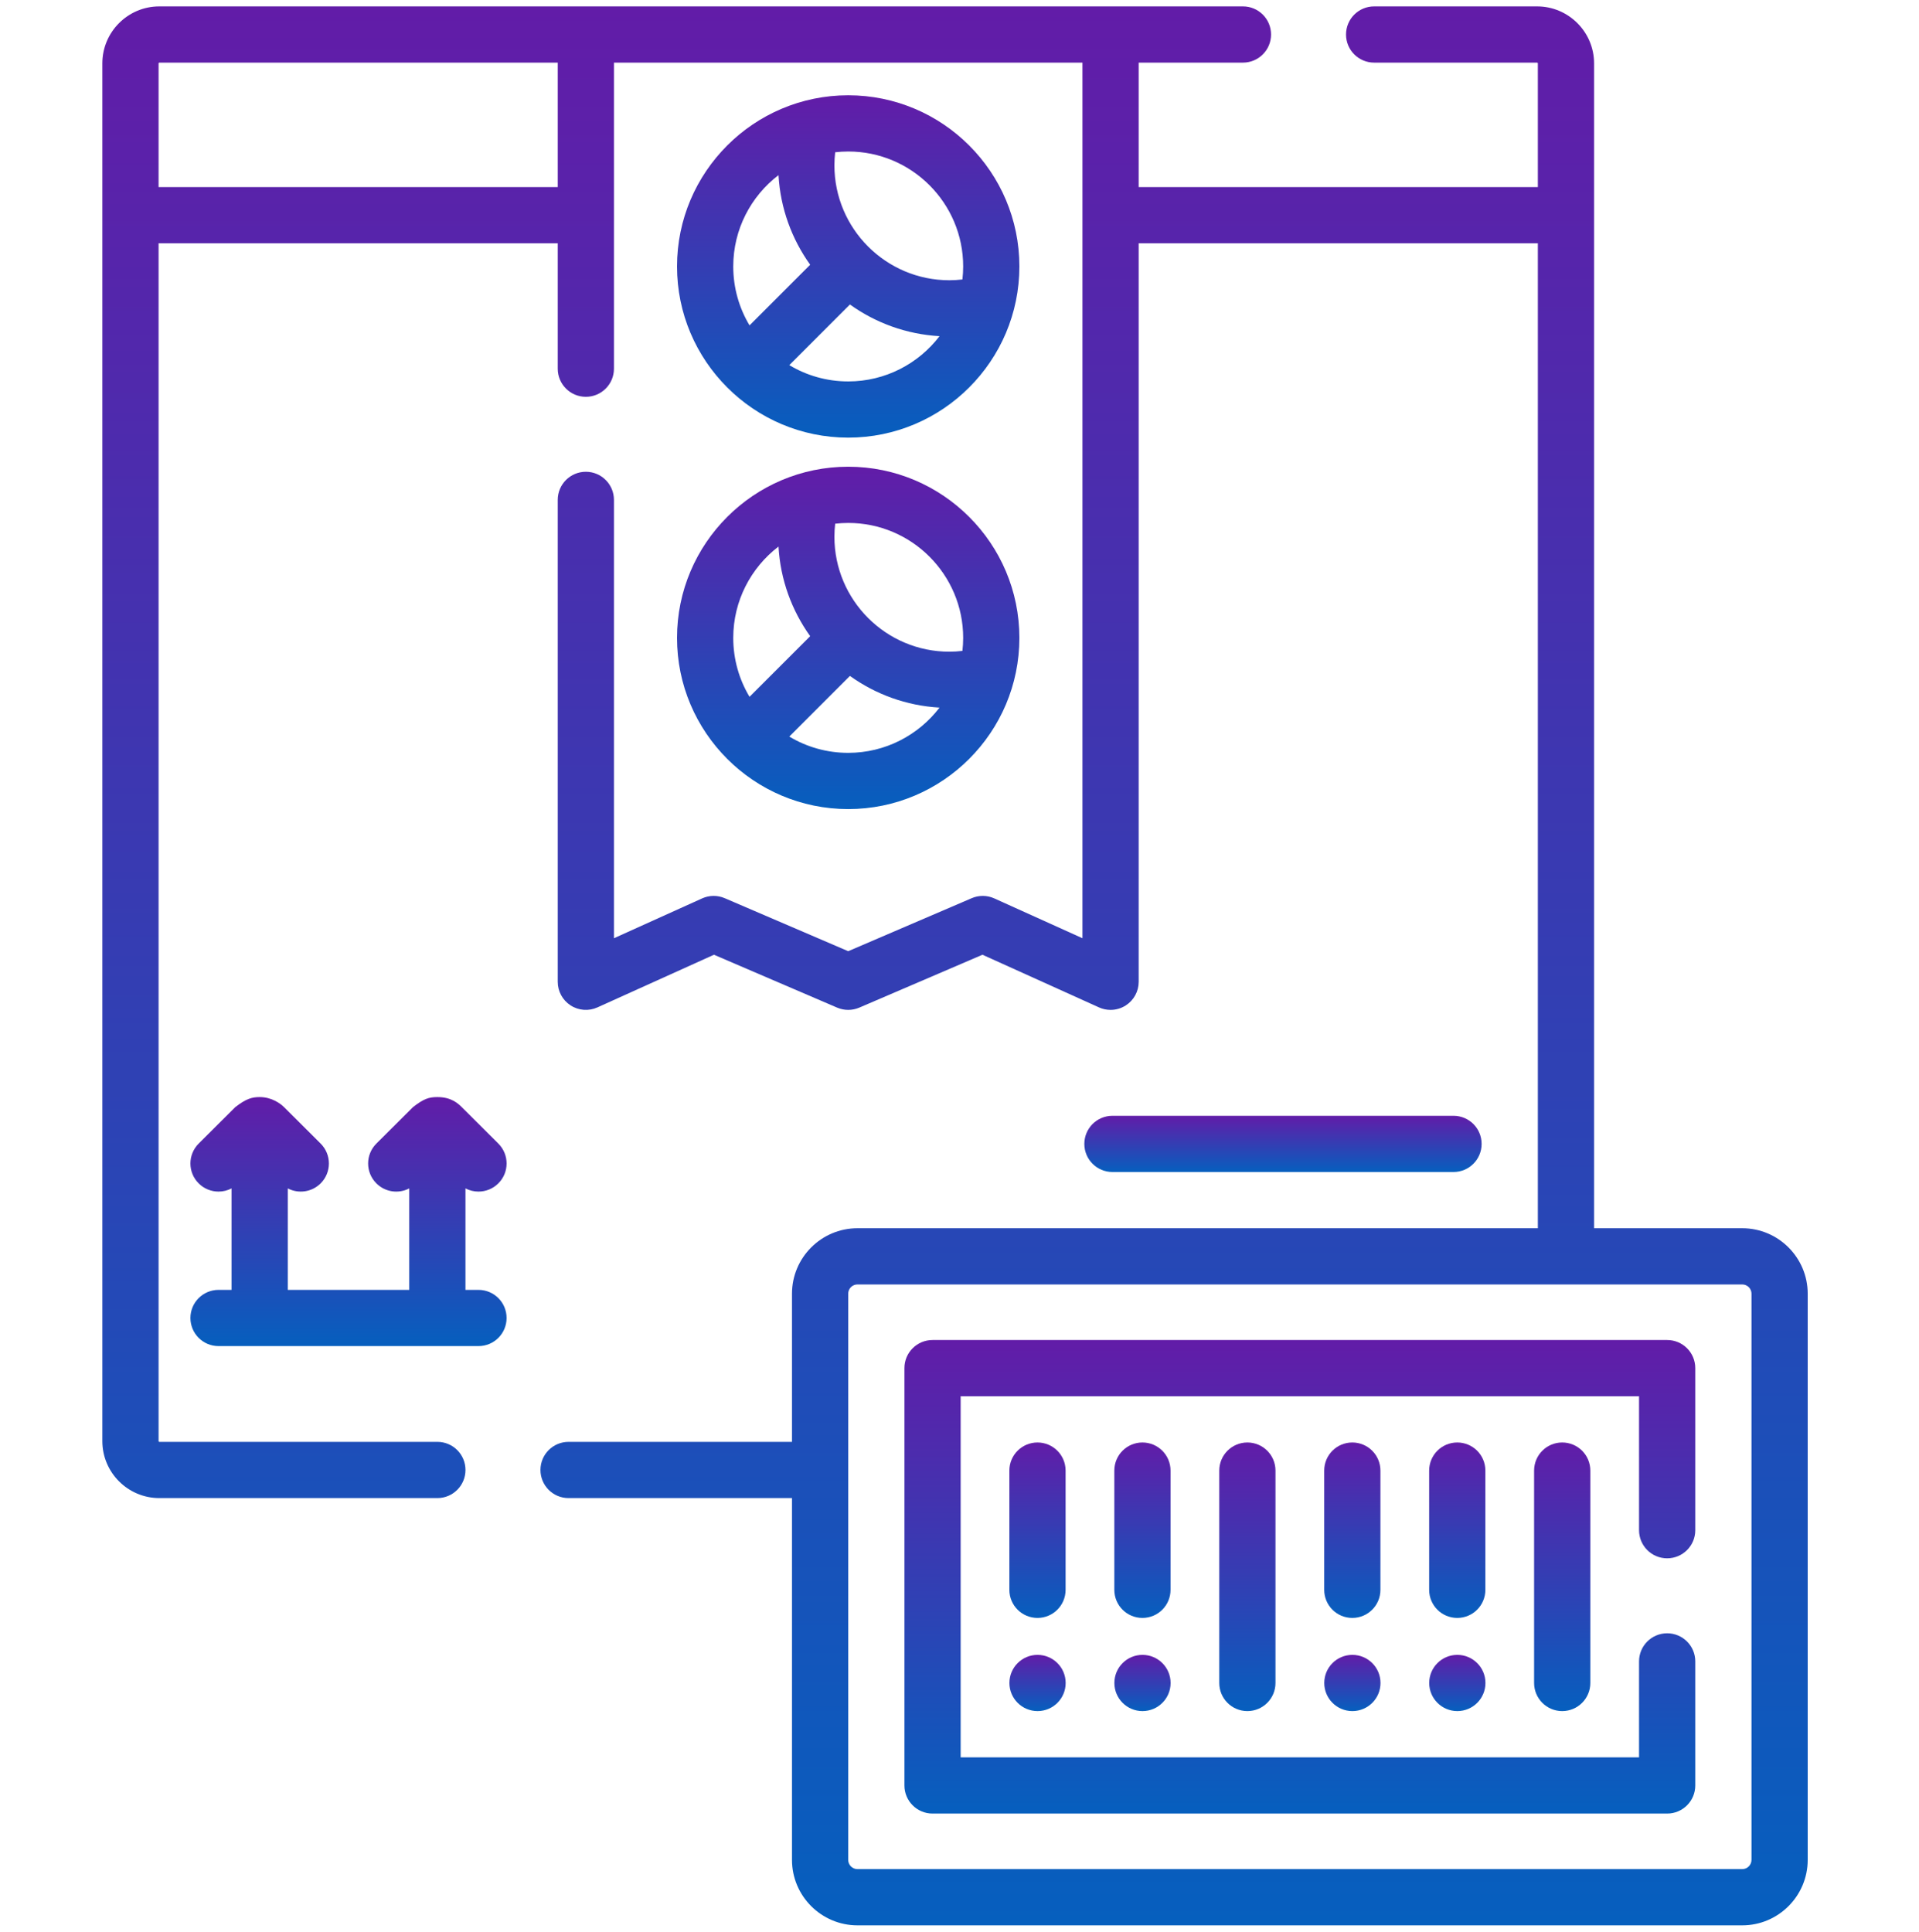
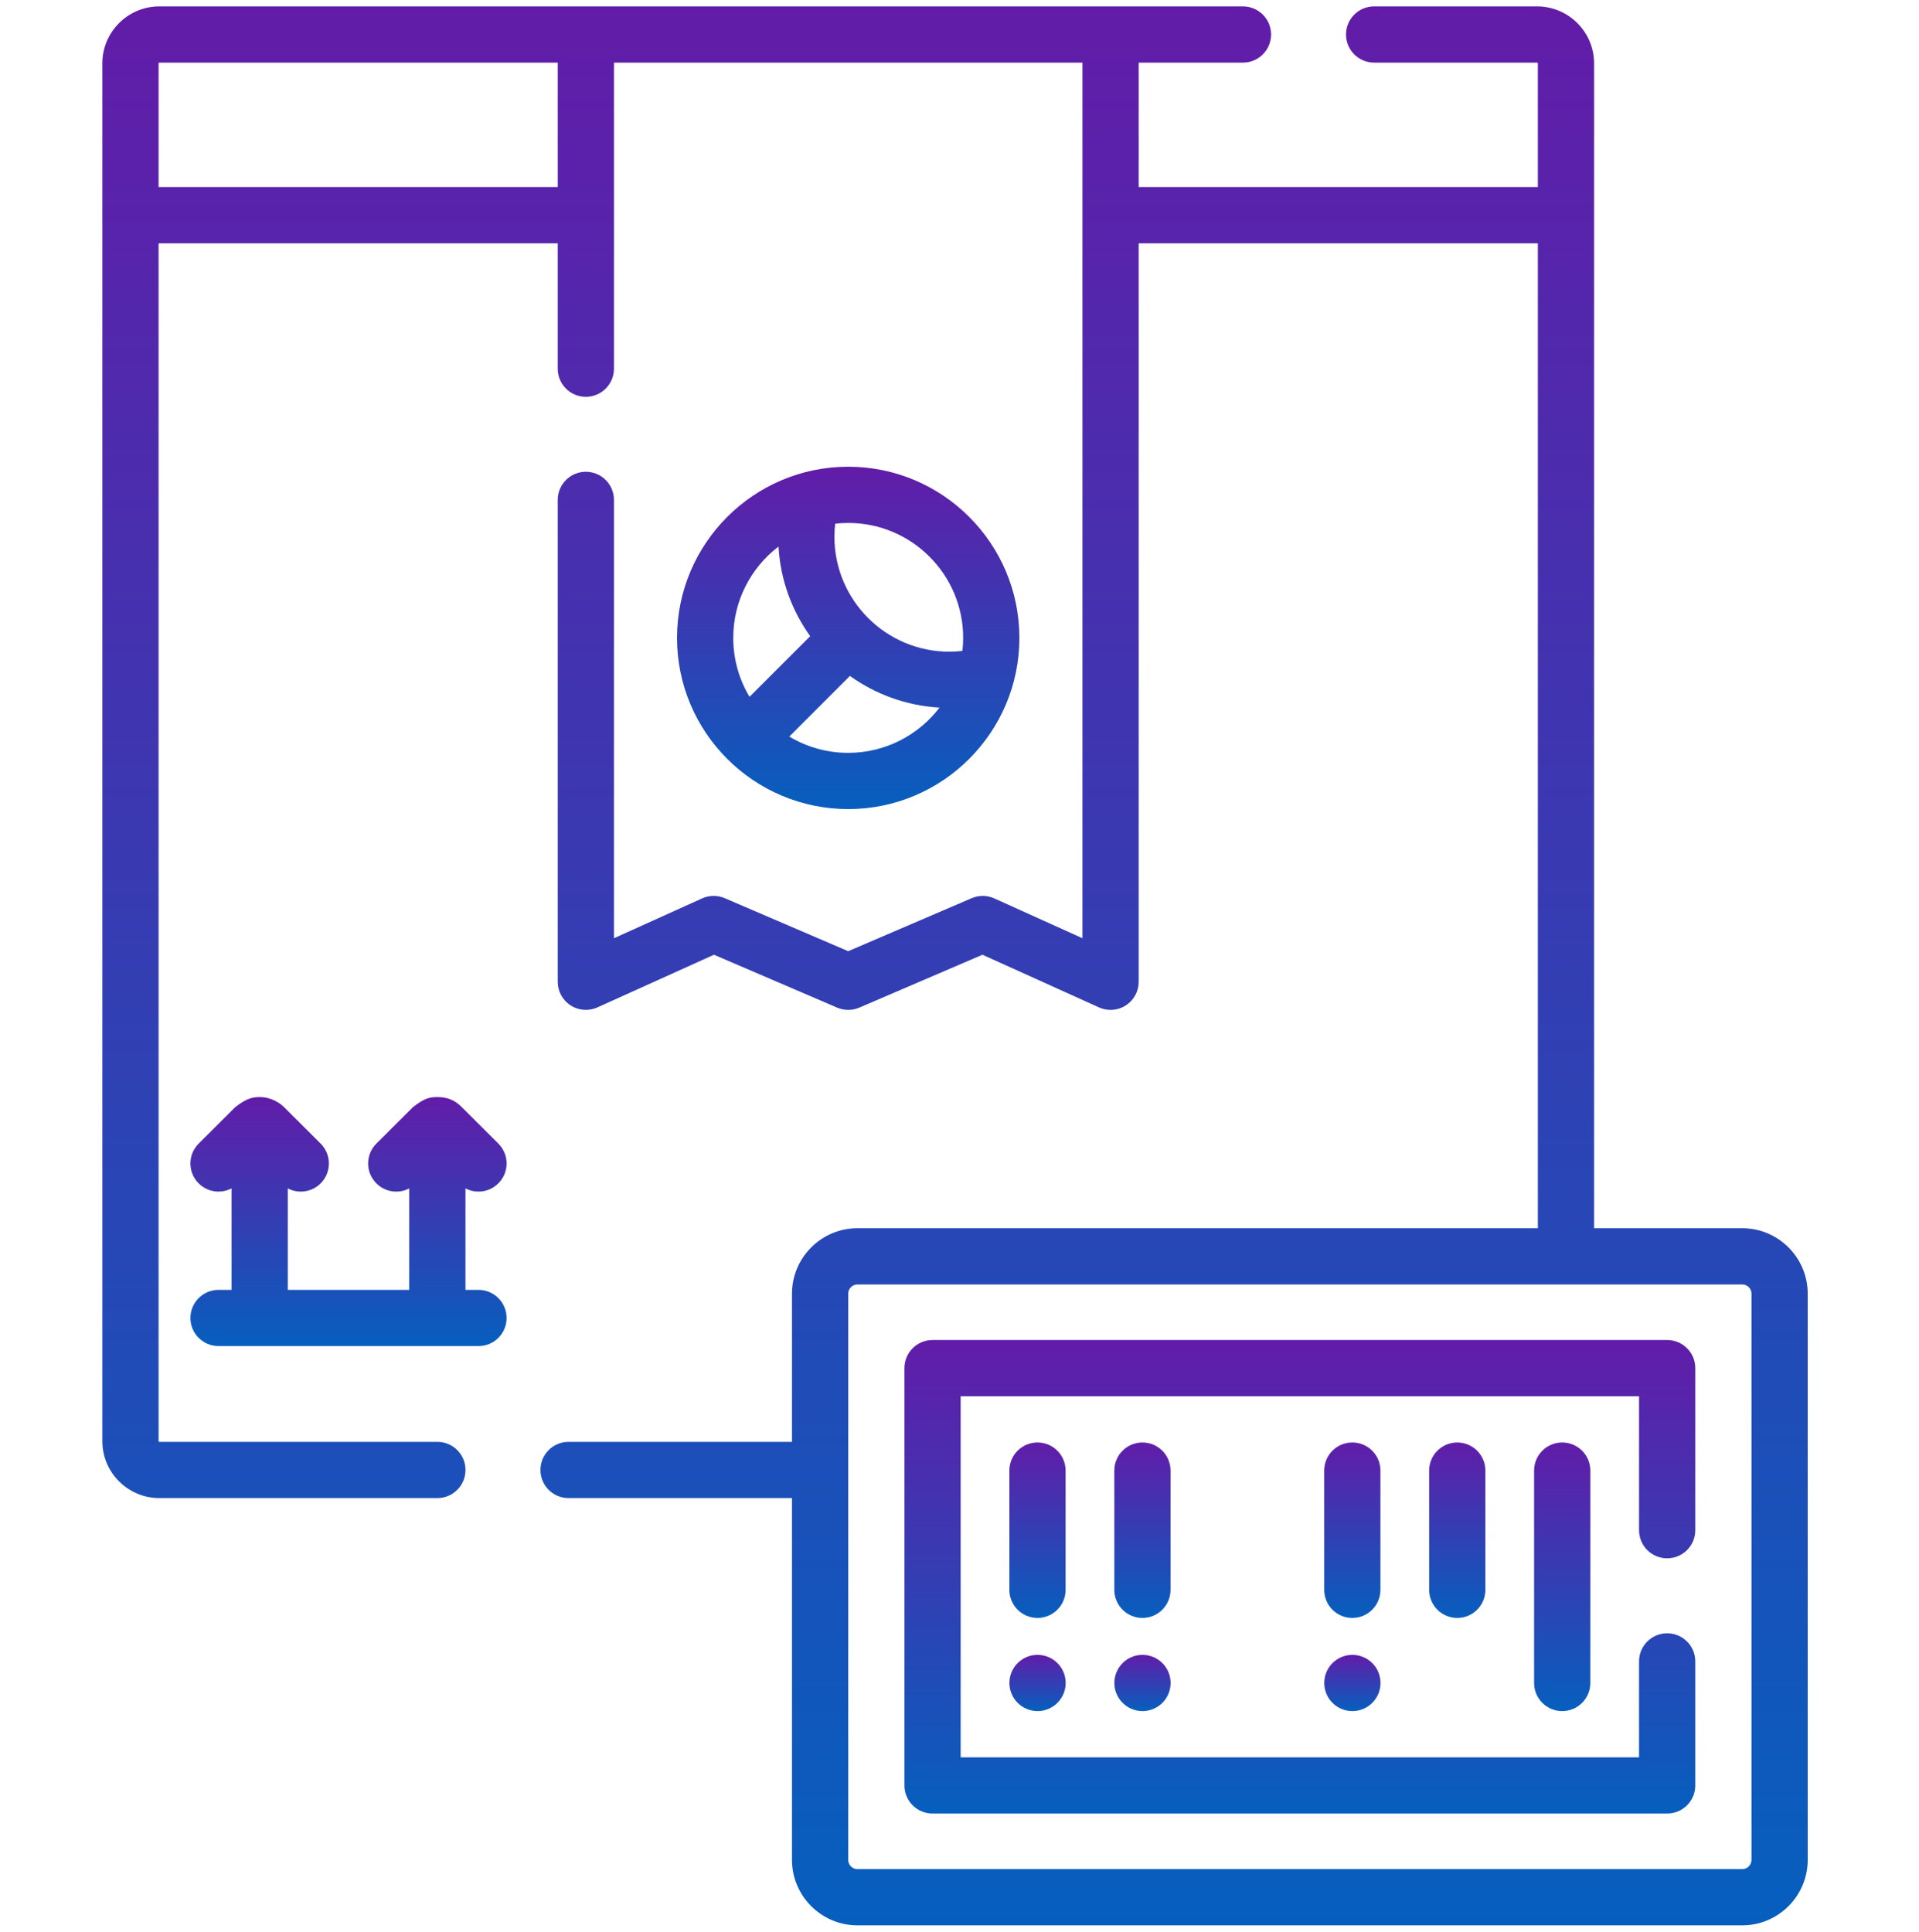
<svg xmlns="http://www.w3.org/2000/svg" width="150" height="151" viewBox="0 0 150 151" fill="none">
-   <path d="M66.301 34.209C73.679 34.209 79.681 28.207 79.681 20.828C79.681 13.45 73.679 7.448 66.301 7.448C58.923 7.448 52.92 13.45 52.92 20.828C52.92 28.207 58.923 34.209 66.301 34.209ZM66.301 29.815C64.618 29.815 63.043 29.349 61.696 28.541L66.435 23.802C68.433 25.233 70.837 26.13 73.439 26.278C71.796 28.425 69.208 29.815 66.301 29.815ZM75.287 20.828C75.287 21.172 75.266 21.511 75.228 21.845C74.889 21.884 74.549 21.907 74.209 21.907C69.254 21.907 65.222 17.876 65.222 12.921C65.222 12.573 65.245 12.235 65.282 11.902C65.617 11.864 65.956 11.842 66.301 11.842C71.256 11.842 75.287 15.873 75.287 20.828ZM60.852 13.69C61 16.293 61.897 18.697 63.328 20.694L58.588 25.434C57.78 24.086 57.315 22.511 57.315 20.828C57.315 17.921 58.703 15.333 60.852 13.69Z" fill="url(#paint0_linear_164_2612)" />
  <path d="M66.301 63.244C73.679 63.244 79.681 57.242 79.681 49.863C79.681 42.485 73.679 36.482 66.301 36.482C58.923 36.482 52.92 42.485 52.92 49.863C52.92 57.242 58.923 63.244 66.301 63.244ZM66.301 58.849C64.618 58.849 63.043 58.384 61.696 57.576L66.435 52.836C68.433 54.267 70.837 55.164 73.439 55.312C71.796 57.46 69.208 58.849 66.301 58.849ZM75.287 49.863C75.287 50.207 75.266 50.546 75.228 50.88C74.89 50.919 74.549 50.942 74.209 50.942C69.254 50.942 65.222 46.91 65.222 41.955C65.222 41.608 65.245 41.27 65.282 40.936C65.617 40.899 65.956 40.877 66.301 40.877C71.256 40.877 75.287 44.908 75.287 49.863ZM60.852 42.724C61 45.327 61.897 47.731 63.328 49.729L58.588 54.468C57.78 53.121 57.315 51.545 57.315 49.863C57.315 46.956 58.703 44.368 60.852 42.724Z" fill="url(#paint1_linear_164_2612)" />
  <path d="M37.401 93.144C37.965 93.144 38.529 92.928 38.958 92.497C39.815 91.638 39.812 90.246 38.952 89.39L36.095 86.544C35.794 86.246 35.268 85.756 34.187 85.756C33.523 85.756 33.116 85.891 32.279 86.543L29.421 89.39C28.561 90.247 28.559 91.638 29.415 92.497C30.111 93.196 31.16 93.329 31.989 92.895V100.827H22.494V92.895C23.323 93.328 24.372 93.195 25.068 92.498C25.924 91.638 25.922 90.246 25.062 89.39L22.205 86.544C21.905 86.246 21.221 85.756 20.297 85.756C19.691 85.756 19.226 85.891 18.389 86.543L15.531 89.39C14.671 90.247 14.669 91.638 15.525 92.497C15.955 92.929 16.518 93.144 17.082 93.144C17.432 93.144 17.782 93.061 18.099 92.895V100.827H17.082C15.869 100.827 14.885 101.81 14.885 103.024C14.885 104.238 15.869 105.221 17.082 105.221H37.401C38.615 105.221 39.598 104.238 39.598 103.024C39.598 101.81 38.615 100.827 37.401 100.827H36.384V92.895C36.702 93.061 37.052 93.144 37.401 93.144Z" fill="url(#paint2_linear_164_2612)" />
  <path d="M136.182 96.008H124.602V4.955C124.602 2.498 122.603 0.5 120.147 0.5H107.41C106.196 0.5 105.213 1.484 105.213 2.697C105.213 3.911 106.196 4.895 107.41 4.895H120.147C120.18 4.895 120.207 4.922 120.207 4.955V14.624H89.006V4.895H97.156C98.37 4.895 99.353 3.911 99.353 2.697C99.353 1.484 98.37 0.5 97.156 0.5H12.455C9.998 0.5 8 2.498 8 4.955V112.647C8 115.103 9.998 117.102 12.455 117.102H34.188C35.401 117.102 36.385 116.118 36.385 114.904C36.385 113.691 35.401 112.707 34.188 112.707H12.455C12.421 112.707 12.395 112.68 12.395 112.647V19.018H43.596V28.821C43.596 30.035 44.58 31.018 45.793 31.018C47.006 31.018 47.99 30.035 47.99 28.821V4.895H84.611V73.34L77.722 70.227C77.16 69.972 76.517 69.966 75.951 70.21L66.301 74.353L56.651 70.21C56.084 69.966 55.442 69.972 54.879 70.227L47.99 73.34V39.075C47.99 37.861 47.006 36.877 45.793 36.877C44.58 36.877 43.596 37.861 43.596 39.075V76.744C43.596 77.49 43.974 78.185 44.602 78.59C45.228 78.995 46.018 79.054 46.698 78.746L55.807 74.63L65.434 78.763C65.987 79 66.614 79 67.168 78.763L76.795 74.63L85.904 78.746C86.192 78.877 86.501 78.941 86.808 78.941C87.225 78.941 87.639 78.823 88 78.59C88.627 78.185 89.006 77.49 89.006 76.744V19.018H120.207V96.008H67.025C64.203 96.008 61.906 98.304 61.906 101.126V112.707H44.442C43.228 112.707 42.245 113.691 42.245 114.904C42.245 116.118 43.228 117.102 44.442 117.102H61.906V145.382C61.906 148.204 64.202 150.5 67.025 150.5H136.183C139.005 150.5 141.301 148.204 141.301 145.382V101.126C141.301 98.304 139.005 96.008 136.182 96.008ZM43.596 14.624H12.395V4.955C12.395 4.922 12.421 4.895 12.455 4.895H43.596V14.624ZM136.906 145.382C136.906 145.781 136.582 146.105 136.182 146.105H67.025C66.626 146.105 66.301 145.781 66.301 145.382V101.126C66.301 100.727 66.625 100.402 67.025 100.402H136.183C136.582 100.402 136.907 100.727 136.907 101.126V145.382H136.906Z" fill="url(#paint3_linear_164_2612)" />
  <path d="M130.314 104.746H72.893C71.679 104.746 70.695 105.729 70.695 106.943V139.565C70.695 140.779 71.679 141.762 72.893 141.762H130.314C131.528 141.762 132.512 140.779 132.512 139.565V129.867C132.512 128.653 131.528 127.67 130.314 127.67C129.101 127.67 128.117 128.653 128.117 129.867V137.368H75.09V109.14H128.117V119.613C128.117 120.827 129.101 121.81 130.314 121.81C131.528 121.81 132.512 120.827 132.512 119.613V106.943C132.512 105.729 131.528 104.746 130.314 104.746Z" fill="url(#paint4_linear_164_2612)" />
  <path d="M83.293 124.273V114.953C83.293 113.739 82.309 112.756 81.096 112.756C79.882 112.756 78.898 113.739 78.898 114.953V124.273C78.898 125.487 79.882 126.47 81.096 126.47C82.309 126.47 83.293 125.487 83.293 124.273Z" fill="url(#paint5_linear_164_2612)" />
  <path d="M91.496 124.273V114.953C91.496 113.739 90.513 112.756 89.299 112.756C88.085 112.756 87.102 113.739 87.102 114.953V124.273C87.102 125.487 88.085 126.47 89.299 126.47C90.513 126.47 91.496 125.487 91.496 124.273Z" fill="url(#paint6_linear_164_2612)" />
-   <path d="M95.305 114.953V131.555C95.305 132.769 96.288 133.752 97.502 133.752C98.716 133.752 99.699 132.769 99.699 131.555V114.953C99.699 113.739 98.716 112.756 97.502 112.756C96.288 112.756 95.305 113.739 95.305 114.953Z" fill="url(#paint7_linear_164_2612)" />
  <path d="M107.902 124.273V114.953C107.902 113.739 106.919 112.756 105.705 112.756C104.491 112.756 103.508 113.739 103.508 114.953V124.273C103.508 125.487 104.491 126.47 105.705 126.47C106.919 126.47 107.902 125.487 107.902 124.273Z" fill="url(#paint8_linear_164_2612)" />
  <path d="M116.105 124.273V114.953C116.105 113.739 115.122 112.756 113.908 112.756C112.694 112.756 111.711 113.739 111.711 114.953V124.273C111.711 125.487 112.694 126.47 113.908 126.47C115.122 126.47 116.105 125.487 116.105 124.273Z" fill="url(#paint9_linear_164_2612)" />
  <path d="M119.914 114.953V131.555C119.914 132.769 120.898 133.752 122.111 133.752C123.325 133.752 124.309 132.769 124.309 131.555V114.953C124.309 113.739 123.325 112.756 122.111 112.756C120.898 112.756 119.914 113.739 119.914 114.953Z" fill="url(#paint10_linear_164_2612)" />
  <path d="M81.101 133.752C82.315 133.752 83.298 132.769 83.298 131.555C83.298 130.341 82.315 129.358 81.101 129.358H81.098C79.885 129.358 78.902 130.341 78.902 131.555C78.902 132.769 79.888 133.752 81.101 133.752Z" fill="url(#paint11_linear_164_2612)" />
  <path d="M89.304 133.752C90.518 133.752 91.501 132.769 91.501 131.555C91.501 130.341 90.518 129.358 89.304 129.358H89.301C88.088 129.358 87.106 130.341 87.106 131.555C87.106 132.769 88.091 133.752 89.304 133.752Z" fill="url(#paint12_linear_164_2612)" />
  <path d="M105.71 133.752C106.924 133.752 107.908 132.769 107.908 131.555C107.908 130.341 106.924 129.358 105.71 129.358H105.708C104.494 129.358 103.512 130.341 103.512 131.555C103.512 132.769 104.497 133.752 105.71 133.752Z" fill="url(#paint13_linear_164_2612)" />
-   <path d="M113.914 133.752C115.127 133.752 116.111 132.769 116.111 131.555C116.111 130.341 115.127 129.358 113.914 129.358H113.911C112.697 129.358 111.715 130.341 111.715 131.555C111.715 132.769 112.7 133.752 113.914 133.752Z" fill="url(#paint14_linear_164_2612)" />
-   <path d="M113.615 91.613C114.829 91.613 115.812 90.63 115.812 89.416C115.812 88.202 114.829 87.219 113.615 87.219H86.955C85.741 87.219 84.758 88.202 84.758 89.416C84.758 90.63 85.741 91.613 86.955 91.613H113.615Z" fill="url(#paint15_linear_164_2612)" />
  <defs>
    <linearGradient id="paint0_linear_164_2612" x1="66.301" y1="7.448" x2="66.301" y2="34.209" gradientUnits="userSpaceOnUse">
      <stop stop-color="#621CA8" />
      <stop offset="1" stop-color="#065FBE" />
    </linearGradient>
    <linearGradient id="paint1_linear_164_2612" x1="66.301" y1="36.482" x2="66.301" y2="63.244" gradientUnits="userSpaceOnUse">
      <stop stop-color="#621CA8" />
      <stop offset="1" stop-color="#065FBE" />
    </linearGradient>
    <linearGradient id="paint2_linear_164_2612" x1="27.242" y1="85.756" x2="27.242" y2="105.221" gradientUnits="userSpaceOnUse">
      <stop stop-color="#621CA8" />
      <stop offset="1" stop-color="#065FBE" />
    </linearGradient>
    <linearGradient id="paint3_linear_164_2612" x1="74.65" y1="0.5" x2="74.65" y2="150.5" gradientUnits="userSpaceOnUse">
      <stop stop-color="#621CA8" />
      <stop offset="1" stop-color="#065FBE" />
    </linearGradient>
    <linearGradient id="paint4_linear_164_2612" x1="101.604" y1="104.746" x2="101.604" y2="141.762" gradientUnits="userSpaceOnUse">
      <stop stop-color="#621CA8" />
      <stop offset="1" stop-color="#065FBE" />
    </linearGradient>
    <linearGradient id="paint5_linear_164_2612" x1="81.096" y1="112.756" x2="81.096" y2="126.47" gradientUnits="userSpaceOnUse">
      <stop stop-color="#621CA8" />
      <stop offset="1" stop-color="#065FBE" />
    </linearGradient>
    <linearGradient id="paint6_linear_164_2612" x1="89.299" y1="112.756" x2="89.299" y2="126.47" gradientUnits="userSpaceOnUse">
      <stop stop-color="#621CA8" />
      <stop offset="1" stop-color="#065FBE" />
    </linearGradient>
    <linearGradient id="paint7_linear_164_2612" x1="97.502" y1="112.756" x2="97.502" y2="133.752" gradientUnits="userSpaceOnUse">
      <stop stop-color="#621CA8" />
      <stop offset="1" stop-color="#065FBE" />
    </linearGradient>
    <linearGradient id="paint8_linear_164_2612" x1="105.705" y1="112.756" x2="105.705" y2="126.47" gradientUnits="userSpaceOnUse">
      <stop stop-color="#621CA8" />
      <stop offset="1" stop-color="#065FBE" />
    </linearGradient>
    <linearGradient id="paint9_linear_164_2612" x1="113.908" y1="112.756" x2="113.908" y2="126.47" gradientUnits="userSpaceOnUse">
      <stop stop-color="#621CA8" />
      <stop offset="1" stop-color="#065FBE" />
    </linearGradient>
    <linearGradient id="paint10_linear_164_2612" x1="122.111" y1="112.756" x2="122.111" y2="133.752" gradientUnits="userSpaceOnUse">
      <stop stop-color="#621CA8" />
      <stop offset="1" stop-color="#065FBE" />
    </linearGradient>
    <linearGradient id="paint11_linear_164_2612" x1="81.1" y1="129.358" x2="81.1" y2="133.752" gradientUnits="userSpaceOnUse">
      <stop stop-color="#621CA8" />
      <stop offset="1" stop-color="#065FBE" />
    </linearGradient>
    <linearGradient id="paint12_linear_164_2612" x1="89.303" y1="129.358" x2="89.303" y2="133.752" gradientUnits="userSpaceOnUse">
      <stop stop-color="#621CA8" />
      <stop offset="1" stop-color="#065FBE" />
    </linearGradient>
    <linearGradient id="paint13_linear_164_2612" x1="105.71" y1="129.358" x2="105.71" y2="133.752" gradientUnits="userSpaceOnUse">
      <stop stop-color="#621CA8" />
      <stop offset="1" stop-color="#065FBE" />
    </linearGradient>
    <linearGradient id="paint14_linear_164_2612" x1="113.913" y1="129.358" x2="113.913" y2="133.752" gradientUnits="userSpaceOnUse">
      <stop stop-color="#621CA8" />
      <stop offset="1" stop-color="#065FBE" />
    </linearGradient>
    <linearGradient id="paint15_linear_164_2612" x1="100.285" y1="87.219" x2="100.285" y2="91.613" gradientUnits="userSpaceOnUse">
      <stop stop-color="#621CA8" />
      <stop offset="1" stop-color="#065FBE" />
    </linearGradient>
  </defs>
</svg>